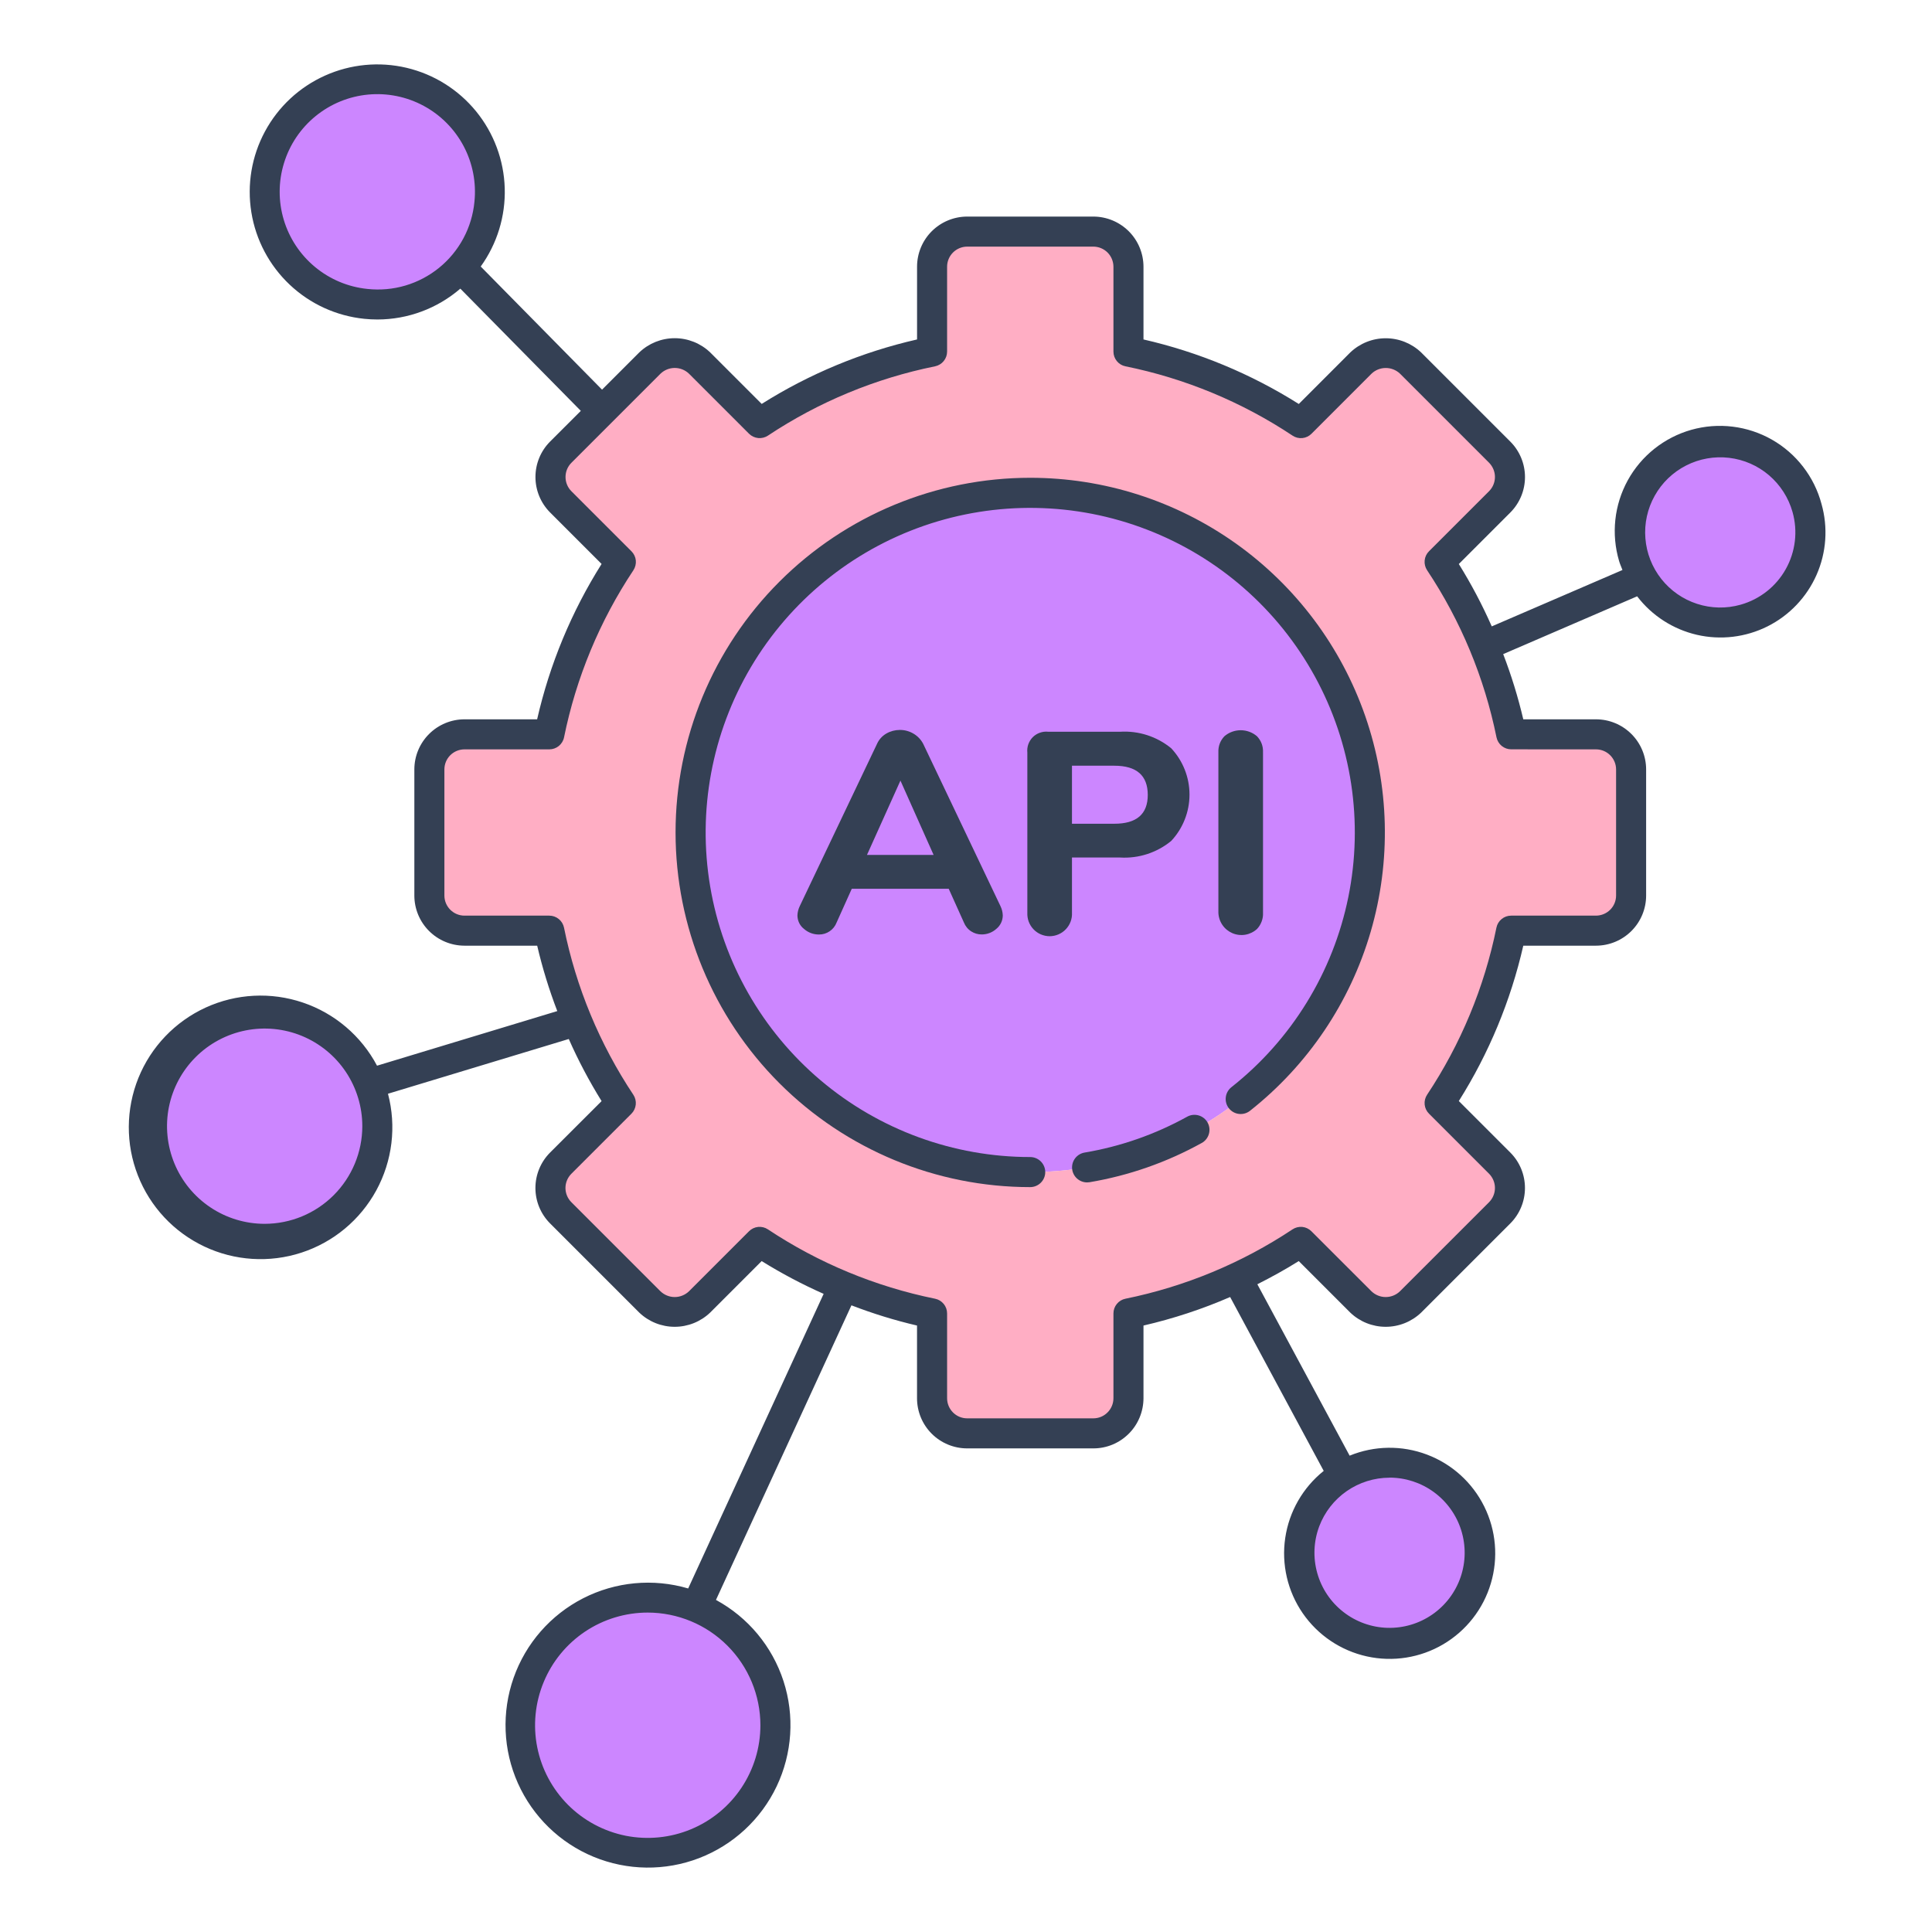
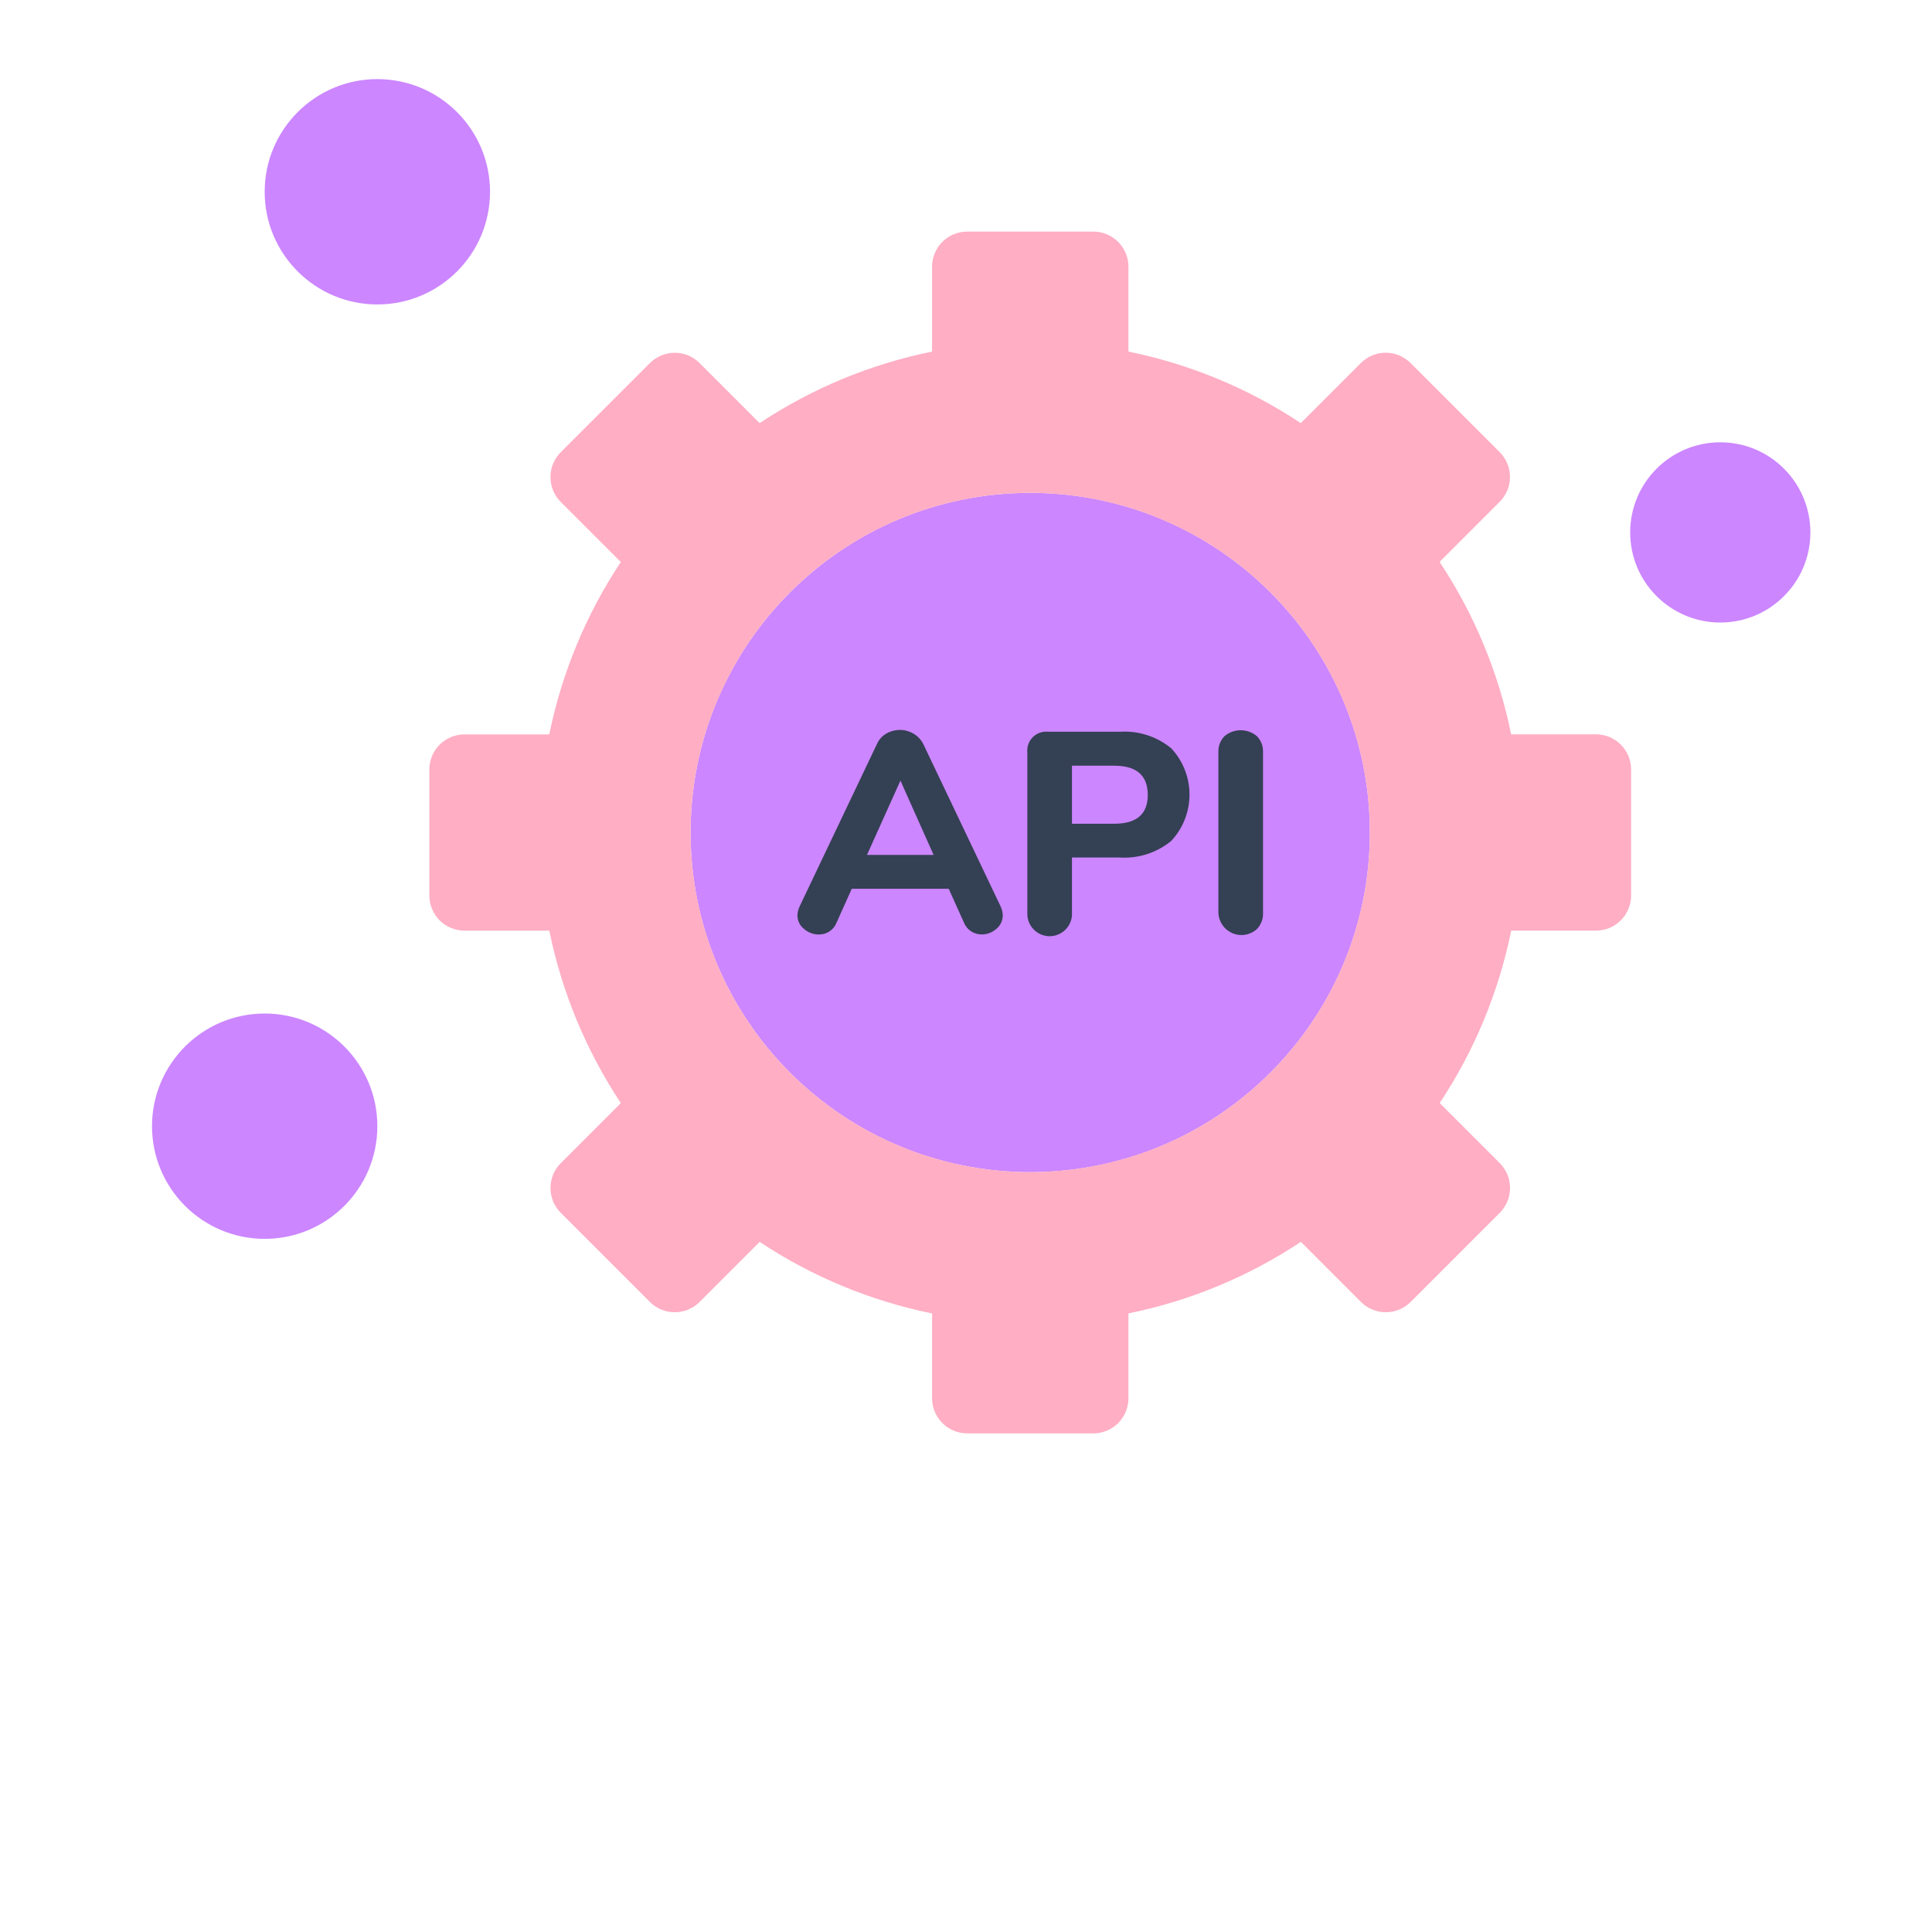
<svg xmlns="http://www.w3.org/2000/svg" width="60" height="60" viewBox="0 0 60 60" fill="none">
  <path d="M11.719 9.455C13.652 9.455 15.218 7.888 15.218 5.956C15.218 4.024 13.652 2.457 11.719 2.457C9.787 2.457 8.22 4.024 8.22 5.956C8.22 7.888 9.787 9.455 11.719 9.455Z" fill="#CC86FF" />
  <path d="M8.22 38.474C10.153 38.474 11.719 36.907 11.719 34.975C11.719 33.043 10.153 31.476 8.22 31.476C6.288 31.476 4.721 33.043 4.721 34.975C4.721 36.907 6.288 38.474 8.22 38.474Z" fill="#CC86FF" />
-   <path d="M20.117 57.544C22.308 57.544 24.083 55.769 24.083 53.579C24.083 51.389 22.308 49.613 20.117 49.613C17.927 49.613 16.152 51.389 16.152 53.579C16.152 55.769 17.927 57.544 20.117 57.544Z" fill="#CC86FF" />
-   <path d="M43.15 51.021C44.695 51.021 45.948 49.768 45.948 48.223C45.948 46.677 44.695 45.424 43.15 45.424C41.604 45.424 40.351 46.677 40.351 48.223C40.351 49.768 41.604 51.021 43.15 51.021Z" fill="#CC86FF" />
  <path d="M53.425 19.333C54.971 19.333 56.223 18.08 56.223 16.535C56.223 14.989 54.971 13.736 53.425 13.736C51.88 13.736 50.627 14.989 50.627 16.535C50.627 18.08 51.88 19.333 53.425 19.333Z" fill="#CC86FF" />
  <path d="M31.994 36.402C37.82 36.402 42.542 31.679 42.542 25.854C42.542 20.029 37.82 15.306 31.994 15.306C26.169 15.306 21.447 20.029 21.447 25.854C21.447 31.679 26.169 36.402 31.994 36.402Z" fill="#CC86FF" />
  <path d="M50.656 27.812V23.896C50.655 23.606 50.541 23.329 50.336 23.125C50.131 22.92 49.854 22.805 49.565 22.805H46.93C46.541 20.894 45.787 19.076 44.708 17.45L46.574 15.584C46.779 15.38 46.894 15.102 46.894 14.813C46.894 14.524 46.779 14.246 46.574 14.042L43.806 11.274C43.601 11.069 43.324 10.954 43.034 10.954C42.745 10.954 42.468 11.069 42.263 11.274L40.397 13.14C38.773 12.062 36.955 11.308 35.045 10.919V8.283C35.045 7.993 34.93 7.716 34.725 7.512C34.521 7.307 34.243 7.192 33.954 7.192H30.036C29.893 7.192 29.751 7.221 29.619 7.275C29.487 7.33 29.367 7.41 29.265 7.512C29.164 7.613 29.084 7.733 29.029 7.865C28.974 7.998 28.946 8.139 28.946 8.283V10.919C27.035 11.307 25.216 12.062 23.591 13.14L21.725 11.274C21.521 11.07 21.244 10.956 20.955 10.956C20.667 10.956 20.39 11.07 20.186 11.274L17.414 14.045C17.21 14.249 17.095 14.527 17.095 14.816C17.095 15.105 17.21 15.383 17.414 15.587L19.28 17.453C18.202 19.079 17.448 20.897 17.058 22.808H14.424C14.135 22.808 13.858 22.923 13.653 23.127C13.449 23.332 13.334 23.609 13.334 23.898V27.814C13.335 28.103 13.45 28.38 13.654 28.584C13.859 28.787 14.136 28.902 14.424 28.902H17.059C17.449 30.813 18.203 32.631 19.281 34.257L17.415 36.123C17.21 36.327 17.096 36.605 17.096 36.894C17.096 37.183 17.21 37.461 17.415 37.665L20.184 40.434C20.388 40.638 20.666 40.753 20.955 40.753C21.244 40.753 21.521 40.638 21.726 40.434L23.592 38.568C25.217 39.647 27.035 40.401 28.947 40.79V43.425C28.947 43.714 29.061 43.991 29.266 44.196C29.47 44.4 29.748 44.515 30.037 44.515H33.952C34.096 44.516 34.238 44.488 34.37 44.433C34.503 44.378 34.623 44.298 34.725 44.197C34.827 44.095 34.907 43.975 34.962 43.842C35.017 43.71 35.045 43.568 35.045 43.425V40.789C36.956 40.4 38.775 39.646 40.4 38.567L42.266 40.434C42.471 40.638 42.748 40.753 43.037 40.753C43.326 40.753 43.604 40.638 43.808 40.434L46.577 37.665C46.781 37.46 46.896 37.183 46.896 36.894C46.896 36.604 46.781 36.327 46.577 36.122L44.711 34.256C45.789 32.631 46.543 30.813 46.932 28.901H49.567C49.856 28.901 50.133 28.786 50.337 28.581C50.541 28.377 50.655 28.1 50.656 27.812ZM31.994 36.401C29.908 36.401 27.869 35.783 26.134 34.624C24.4 33.465 23.048 31.818 22.249 29.89C21.451 27.963 21.242 25.842 21.649 23.796C22.056 21.75 23.06 19.87 24.535 18.395C26.01 16.92 27.89 15.915 29.936 15.508C31.982 15.101 34.103 15.31 36.03 16.109C37.958 16.907 39.605 18.259 40.764 19.994C41.923 21.728 42.542 23.767 42.542 25.854C42.542 28.651 41.431 31.334 39.453 33.312C37.474 35.29 34.792 36.401 31.994 36.401Z" fill="#FFAEC4" />
-   <path d="M56.568 15.649C56.456 15.231 56.263 14.839 55.998 14.497C55.734 14.154 55.404 13.867 55.028 13.653C54.652 13.439 54.237 13.302 53.808 13.25C53.378 13.197 52.943 13.231 52.526 13.348C52.11 13.466 51.721 13.665 51.382 13.934C51.043 14.203 50.761 14.537 50.552 14.916C50.344 15.295 50.212 15.711 50.166 16.142C50.12 16.572 50.159 17.007 50.282 17.422C50.31 17.519 50.352 17.608 50.387 17.702L46.328 19.453C46.033 18.784 45.691 18.137 45.305 17.516L46.905 15.916C47.196 15.624 47.36 15.228 47.36 14.815C47.36 14.403 47.196 14.007 46.905 13.715L44.136 10.946C43.839 10.663 43.445 10.505 43.035 10.505C42.625 10.505 42.231 10.663 41.934 10.946L40.335 12.546C38.852 11.61 37.221 10.933 35.512 10.542V8.283C35.511 7.87 35.347 7.474 35.055 7.182C34.763 6.891 34.367 6.726 33.954 6.726H30.037C29.624 6.726 29.228 6.891 28.936 7.182C28.644 7.474 28.48 7.87 28.48 8.283V10.542C26.77 10.932 25.139 11.609 23.655 12.544L22.055 10.944C21.759 10.661 21.364 10.503 20.954 10.503C20.544 10.503 20.15 10.661 19.854 10.944L18.697 12.101L14.929 8.277C15.439 7.57 15.701 6.714 15.675 5.843C15.649 4.972 15.336 4.133 14.785 3.457C14.234 2.782 13.476 2.307 12.627 2.106C11.779 1.906 10.888 1.991 10.093 2.348C9.297 2.705 8.642 3.315 8.229 4.082C7.815 4.85 7.667 5.732 7.806 6.593C7.945 7.454 8.364 8.244 8.999 8.843C9.633 9.441 10.447 9.813 11.314 9.901C11.45 9.915 11.586 9.922 11.722 9.922C12.667 9.921 13.58 9.581 14.296 8.964L18.038 12.76L17.084 13.713C16.792 14.005 16.629 14.401 16.629 14.814C16.629 15.226 16.792 15.622 17.084 15.915L18.683 17.514C17.748 18.998 17.071 20.629 16.681 22.339H14.425C14.012 22.339 13.616 22.504 13.324 22.796C13.032 23.088 12.868 23.483 12.868 23.896V27.812C12.868 28.224 13.032 28.62 13.324 28.912C13.616 29.204 14.012 29.368 14.425 29.369H16.683C16.844 30.059 17.053 30.738 17.307 31.4L11.709 33.096C11.22 32.172 10.396 31.471 9.407 31.136C8.417 30.8 7.337 30.856 6.387 31.291C5.437 31.727 4.69 32.509 4.298 33.477C3.907 34.446 3.9 35.528 4.281 36.501C4.661 37.474 5.399 38.265 6.344 38.711C7.288 39.158 8.368 39.226 9.361 38.902C10.355 38.578 11.186 37.886 11.686 36.969C12.186 36.051 12.316 34.977 12.049 33.967L17.664 32.267C17.958 32.933 18.299 33.577 18.683 34.196L17.084 35.793C16.792 36.085 16.628 36.481 16.628 36.894C16.628 37.307 16.792 37.703 17.084 37.995L19.853 40.764C20.149 41.047 20.543 41.205 20.953 41.205C21.363 41.205 21.758 41.047 22.054 40.764L23.654 39.164C24.271 39.547 24.915 39.888 25.579 40.182L21.372 49.331C20.285 49.011 19.117 49.121 18.108 49.637C17.1 50.153 16.328 51.036 15.951 52.105C15.575 53.174 15.622 54.346 16.084 55.38C16.547 56.415 17.388 57.233 18.435 57.665C19.483 58.097 20.656 58.112 21.713 57.705C22.77 57.298 23.632 56.501 24.119 55.478C24.606 54.455 24.682 53.284 24.332 52.207C23.981 51.129 23.231 50.227 22.235 49.687L26.442 40.538C27.106 40.794 27.786 41.004 28.479 41.166V43.424C28.479 43.837 28.643 44.233 28.935 44.525C29.227 44.817 29.623 44.981 30.036 44.981H33.951C34.156 44.982 34.359 44.942 34.548 44.864C34.737 44.785 34.909 44.671 35.054 44.526C35.199 44.382 35.314 44.21 35.392 44.021C35.471 43.832 35.511 43.629 35.512 43.424V41.166C36.434 40.953 37.335 40.657 38.203 40.28L41.109 45.68C40.462 46.198 40.035 46.942 39.914 47.762C39.793 48.582 39.987 49.418 40.457 50.1C40.928 50.783 41.639 51.262 42.449 51.441C43.258 51.62 44.105 51.486 44.819 51.066C45.534 50.645 46.063 49.97 46.299 49.175C46.536 48.381 46.462 47.526 46.094 46.784C45.726 46.041 45.09 45.465 44.314 45.173C43.538 44.88 42.681 44.892 41.914 45.207L39.048 39.884C39.485 39.663 39.915 39.427 40.334 39.164L41.934 40.764C42.23 41.047 42.624 41.205 43.034 41.205C43.444 41.205 43.839 41.047 44.135 40.764L46.904 37.995C47.196 37.703 47.359 37.307 47.359 36.894C47.359 36.481 47.196 36.085 46.904 35.793L45.305 34.194C46.24 32.71 46.917 31.078 47.307 29.369H49.565C49.978 29.368 50.374 29.204 50.666 28.912C50.958 28.62 51.122 28.224 51.122 27.812V23.896C51.122 23.483 50.958 23.088 50.666 22.796C50.374 22.504 49.978 22.339 49.565 22.339H47.307C47.145 21.65 46.937 20.974 46.683 20.314L50.843 18.519C51.304 19.122 51.961 19.544 52.7 19.715C53.439 19.885 54.215 19.792 54.893 19.452C55.571 19.112 56.109 18.546 56.415 17.852C56.721 17.158 56.775 16.379 56.568 15.649ZM11.408 8.973C10.811 8.912 10.246 8.675 9.784 8.292C9.322 7.91 8.984 7.399 8.812 6.824C8.641 6.249 8.643 5.637 8.82 5.064C8.996 4.49 9.339 3.982 9.804 3.604C10.27 3.225 10.836 2.993 11.434 2.937C12.031 2.881 12.631 3.003 13.159 3.288C13.687 3.573 14.118 4.008 14.399 4.539C14.679 5.069 14.796 5.67 14.734 6.267C14.696 6.664 14.58 7.05 14.392 7.401C14.203 7.753 13.947 8.064 13.638 8.315C13.328 8.567 12.972 8.755 12.589 8.868C12.207 8.981 11.806 9.016 11.409 8.973H11.408ZM8.22 38.007C7.62 38.007 7.034 37.83 6.535 37.496C6.036 37.163 5.648 36.69 5.418 36.135C5.189 35.581 5.128 34.971 5.245 34.383C5.362 33.795 5.651 33.255 6.075 32.831C6.499 32.407 7.04 32.118 7.628 32.001C8.216 31.884 8.826 31.944 9.38 32.173C9.934 32.403 10.408 32.791 10.741 33.29C11.074 33.789 11.252 34.375 11.252 34.975C11.251 35.779 10.931 36.55 10.363 37.118C9.794 37.687 9.024 38.006 8.22 38.007ZM23.615 53.579C23.615 54.271 23.41 54.947 23.025 55.523C22.641 56.098 22.095 56.547 21.455 56.811C20.816 57.076 20.112 57.145 19.433 57.011C18.755 56.875 18.131 56.542 17.642 56.053C17.153 55.563 16.819 54.94 16.684 54.261C16.549 53.583 16.619 52.879 16.884 52.24C17.148 51.6 17.597 51.054 18.172 50.669C18.748 50.285 19.424 50.08 20.116 50.08C21.044 50.081 21.933 50.45 22.589 51.106C23.245 51.762 23.614 52.651 23.615 53.579ZM43.149 45.889C43.646 45.888 44.131 46.046 44.532 46.34C44.933 46.634 45.23 47.048 45.379 47.523C45.528 47.997 45.522 48.507 45.361 48.977C45.2 49.448 44.892 49.855 44.484 50.138C44.075 50.422 43.587 50.567 43.09 50.554C42.593 50.54 42.113 50.368 41.721 50.062C41.328 49.757 41.044 49.334 40.909 48.855C40.774 48.377 40.795 47.867 40.97 47.402C41.137 46.959 41.436 46.577 41.825 46.307C42.215 46.037 42.677 45.892 43.151 45.891L43.149 45.889ZM49.565 23.272C49.731 23.272 49.889 23.338 50.006 23.455C50.123 23.572 50.189 23.731 50.189 23.896V27.812C50.189 27.977 50.123 28.136 50.006 28.253C49.889 28.369 49.731 28.435 49.565 28.436H46.93C46.822 28.436 46.718 28.473 46.635 28.541C46.551 28.609 46.494 28.703 46.473 28.809C46.097 30.662 45.366 32.424 44.319 33.999C44.26 34.089 44.233 34.196 44.244 34.303C44.255 34.41 44.302 34.51 44.379 34.586L46.245 36.452C46.361 36.57 46.427 36.728 46.427 36.894C46.427 37.059 46.361 37.217 46.245 37.335L43.475 40.104C43.357 40.217 43.199 40.281 43.034 40.281C42.87 40.281 42.712 40.217 42.594 40.104L40.727 38.238C40.651 38.162 40.551 38.114 40.444 38.103C40.337 38.093 40.23 38.119 40.14 38.179C38.566 39.225 36.804 39.956 34.952 40.333C34.846 40.354 34.752 40.411 34.684 40.495C34.616 40.578 34.579 40.682 34.579 40.79V43.424C34.578 43.59 34.513 43.748 34.395 43.865C34.279 43.982 34.12 44.048 33.954 44.048H30.037C29.871 44.048 29.713 43.983 29.596 43.865C29.479 43.748 29.413 43.59 29.413 43.424V40.79C29.413 40.682 29.376 40.578 29.308 40.495C29.239 40.411 29.145 40.354 29.04 40.333C27.186 39.956 25.423 39.225 23.848 38.179C23.759 38.119 23.651 38.093 23.544 38.103C23.437 38.114 23.337 38.162 23.261 38.238L21.395 40.104C21.276 40.217 21.118 40.281 20.954 40.281C20.79 40.281 20.632 40.217 20.513 40.104L17.744 37.335C17.627 37.218 17.561 37.059 17.561 36.894C17.561 36.729 17.627 36.57 17.744 36.453L19.61 34.587C19.686 34.511 19.733 34.411 19.744 34.304C19.755 34.197 19.729 34.089 19.669 33.999C18.622 32.425 17.891 30.662 17.516 28.809C17.494 28.704 17.437 28.609 17.353 28.541C17.27 28.473 17.166 28.436 17.058 28.436H14.425C14.259 28.436 14.101 28.37 13.984 28.253C13.867 28.136 13.801 27.978 13.801 27.812V23.896C13.801 23.731 13.866 23.572 13.983 23.455C14.1 23.338 14.259 23.272 14.425 23.272H17.059C17.167 23.272 17.271 23.235 17.355 23.167C17.438 23.099 17.496 23.004 17.517 22.899C17.893 21.046 18.624 19.283 19.671 17.709C19.73 17.619 19.756 17.511 19.746 17.404C19.735 17.297 19.687 17.197 19.611 17.121L17.745 15.255C17.628 15.138 17.563 14.979 17.563 14.814C17.563 14.648 17.628 14.49 17.745 14.373L20.514 11.604C20.633 11.49 20.791 11.427 20.955 11.427C21.119 11.427 21.277 11.49 21.396 11.604L23.262 13.47C23.338 13.546 23.439 13.593 23.546 13.604C23.653 13.614 23.76 13.588 23.85 13.528C25.424 12.482 27.187 11.751 29.04 11.376C29.145 11.354 29.24 11.297 29.308 11.213C29.376 11.13 29.413 11.026 29.413 10.918V8.283C29.413 8.117 29.479 7.959 29.596 7.842C29.713 7.725 29.872 7.659 30.037 7.659H33.953C34.118 7.659 34.277 7.724 34.395 7.841C34.512 7.958 34.578 8.117 34.579 8.283V10.919C34.579 11.027 34.616 11.131 34.684 11.214C34.752 11.298 34.846 11.355 34.952 11.376C36.805 11.752 38.567 12.483 40.142 13.529C40.232 13.589 40.339 13.616 40.446 13.605C40.553 13.594 40.653 13.547 40.729 13.471L42.595 11.604C42.714 11.491 42.872 11.428 43.036 11.428C43.201 11.428 43.359 11.491 43.478 11.604L46.245 14.371C46.361 14.489 46.427 14.648 46.427 14.813C46.427 14.978 46.361 15.137 46.245 15.254L44.379 17.12C44.302 17.196 44.255 17.296 44.244 17.403C44.233 17.511 44.26 17.618 44.319 17.708C45.367 19.282 46.099 21.045 46.475 22.898C46.497 23.004 46.554 23.098 46.637 23.166C46.721 23.234 46.825 23.271 46.932 23.271L49.565 23.272ZM54.058 18.779C53.614 18.905 53.143 18.896 52.704 18.753C52.265 18.611 51.878 18.341 51.593 17.979C51.307 17.616 51.135 17.178 51.099 16.718C51.062 16.258 51.163 15.797 51.389 15.395C51.614 14.992 51.954 14.665 52.365 14.456C52.777 14.246 53.241 14.164 53.699 14.218C54.157 14.272 54.589 14.461 54.94 14.761C55.29 15.061 55.544 15.458 55.669 15.902C55.837 16.497 55.761 17.135 55.459 17.674C55.157 18.214 54.653 18.611 54.058 18.779Z" fill="#344054" />
-   <path d="M36.869 34.68C35.878 35.229 34.8 35.606 33.682 35.794C33.567 35.814 33.463 35.876 33.392 35.968C33.32 36.06 33.286 36.176 33.295 36.293C33.305 36.409 33.358 36.518 33.444 36.597C33.53 36.676 33.642 36.72 33.759 36.721C33.785 36.721 33.812 36.719 33.837 36.715C35.059 36.509 36.237 36.097 37.321 35.496C37.429 35.437 37.509 35.336 37.543 35.217C37.578 35.098 37.563 34.97 37.503 34.862C37.443 34.754 37.343 34.674 37.224 34.64C37.105 34.606 36.977 34.62 36.869 34.68Z" fill="#344054" />
-   <path d="M31.994 14.838C29.073 14.838 26.272 15.998 24.206 18.064C22.14 20.13 20.98 22.931 20.98 25.852C20.98 28.773 22.14 31.575 24.206 33.641C26.272 35.706 29.073 36.867 31.994 36.867C32.118 36.867 32.237 36.817 32.324 36.73C32.412 36.642 32.461 36.524 32.461 36.4C32.461 36.276 32.412 36.158 32.324 36.07C32.237 35.983 32.118 35.933 31.994 35.933C29.612 35.933 27.306 35.089 25.486 33.551C23.667 32.012 22.451 29.879 22.055 27.529C21.659 25.18 22.108 22.766 23.322 20.715C24.537 18.666 26.438 17.112 28.689 16.33C30.94 15.549 33.395 15.59 35.618 16.447C37.842 17.303 39.69 18.92 40.835 21.009C41.98 23.099 42.348 25.527 41.873 27.862C41.398 30.197 40.112 32.288 38.242 33.764C38.145 33.841 38.082 33.953 38.068 34.076C38.053 34.199 38.088 34.323 38.165 34.42C38.242 34.517 38.354 34.58 38.477 34.594C38.6 34.608 38.724 34.573 38.821 34.496C40.616 33.078 41.926 31.136 42.567 28.939C43.208 26.743 43.15 24.401 42.399 22.239C41.648 20.078 40.243 18.204 38.379 16.877C36.514 15.551 34.283 14.838 31.994 14.838Z" fill="#344054" />
  <path d="M28.371 22.785C28.242 22.708 28.095 22.668 27.945 22.669C27.798 22.669 27.654 22.707 27.527 22.78C27.397 22.855 27.294 22.97 27.234 23.107L24.836 28.143C24.793 28.232 24.769 28.328 24.765 28.427C24.765 28.508 24.783 28.588 24.818 28.662C24.854 28.735 24.905 28.799 24.97 28.849C25.097 28.961 25.261 29.023 25.431 29.022C25.55 29.024 25.667 28.989 25.765 28.922C25.864 28.856 25.939 28.76 25.982 28.649L26.453 27.601H29.463L29.934 28.647C29.98 28.762 30.06 28.86 30.165 28.927C30.261 28.988 30.372 29.02 30.485 29.02C30.653 29.021 30.816 28.96 30.942 28.847C31.005 28.796 31.055 28.732 31.09 28.659C31.125 28.586 31.142 28.506 31.142 28.425C31.138 28.326 31.114 28.23 31.071 28.141L28.673 23.105C28.605 22.972 28.5 22.861 28.371 22.785ZM26.925 26.55L27.964 24.242L28.994 26.55H26.925ZM36.373 26.116C36.738 25.726 36.941 25.211 36.941 24.677C36.941 24.143 36.738 23.628 36.373 23.238C35.927 22.872 35.359 22.689 34.783 22.725H32.554C32.466 22.715 32.378 22.726 32.295 22.755C32.212 22.784 32.136 22.831 32.074 22.893C32.012 22.956 31.965 23.031 31.935 23.114C31.906 23.197 31.896 23.285 31.905 23.373V28.345C31.901 28.439 31.915 28.533 31.947 28.621C31.98 28.709 32.03 28.79 32.095 28.858C32.16 28.927 32.238 28.981 32.324 29.018C32.411 29.055 32.504 29.075 32.598 29.075C32.692 29.075 32.785 29.055 32.872 29.018C32.958 28.981 33.036 28.927 33.101 28.858C33.166 28.79 33.216 28.709 33.249 28.621C33.282 28.533 33.296 28.439 33.291 28.345V26.631H34.784C35.36 26.666 35.927 26.482 36.373 26.116ZM33.291 25.582V23.78H34.605C35.298 23.78 35.644 24.082 35.645 24.686C35.645 25.284 35.298 25.583 34.605 25.582H33.291ZM39.037 28.851C39.101 28.784 39.15 28.704 39.182 28.617C39.215 28.53 39.229 28.437 39.224 28.345V23.362C39.228 23.271 39.214 23.18 39.182 23.094C39.15 23.009 39.1 22.931 39.037 22.865C38.896 22.744 38.717 22.678 38.531 22.678C38.346 22.678 38.166 22.744 38.025 22.865C37.962 22.931 37.912 23.009 37.88 23.094C37.848 23.18 37.834 23.271 37.838 23.362V28.345C37.843 28.482 37.886 28.614 37.964 28.727C38.041 28.84 38.15 28.928 38.276 28.982C38.402 29.035 38.541 29.051 38.676 29.028C38.81 29.005 38.936 28.943 39.037 28.851Z" fill="#344054" />
</svg>